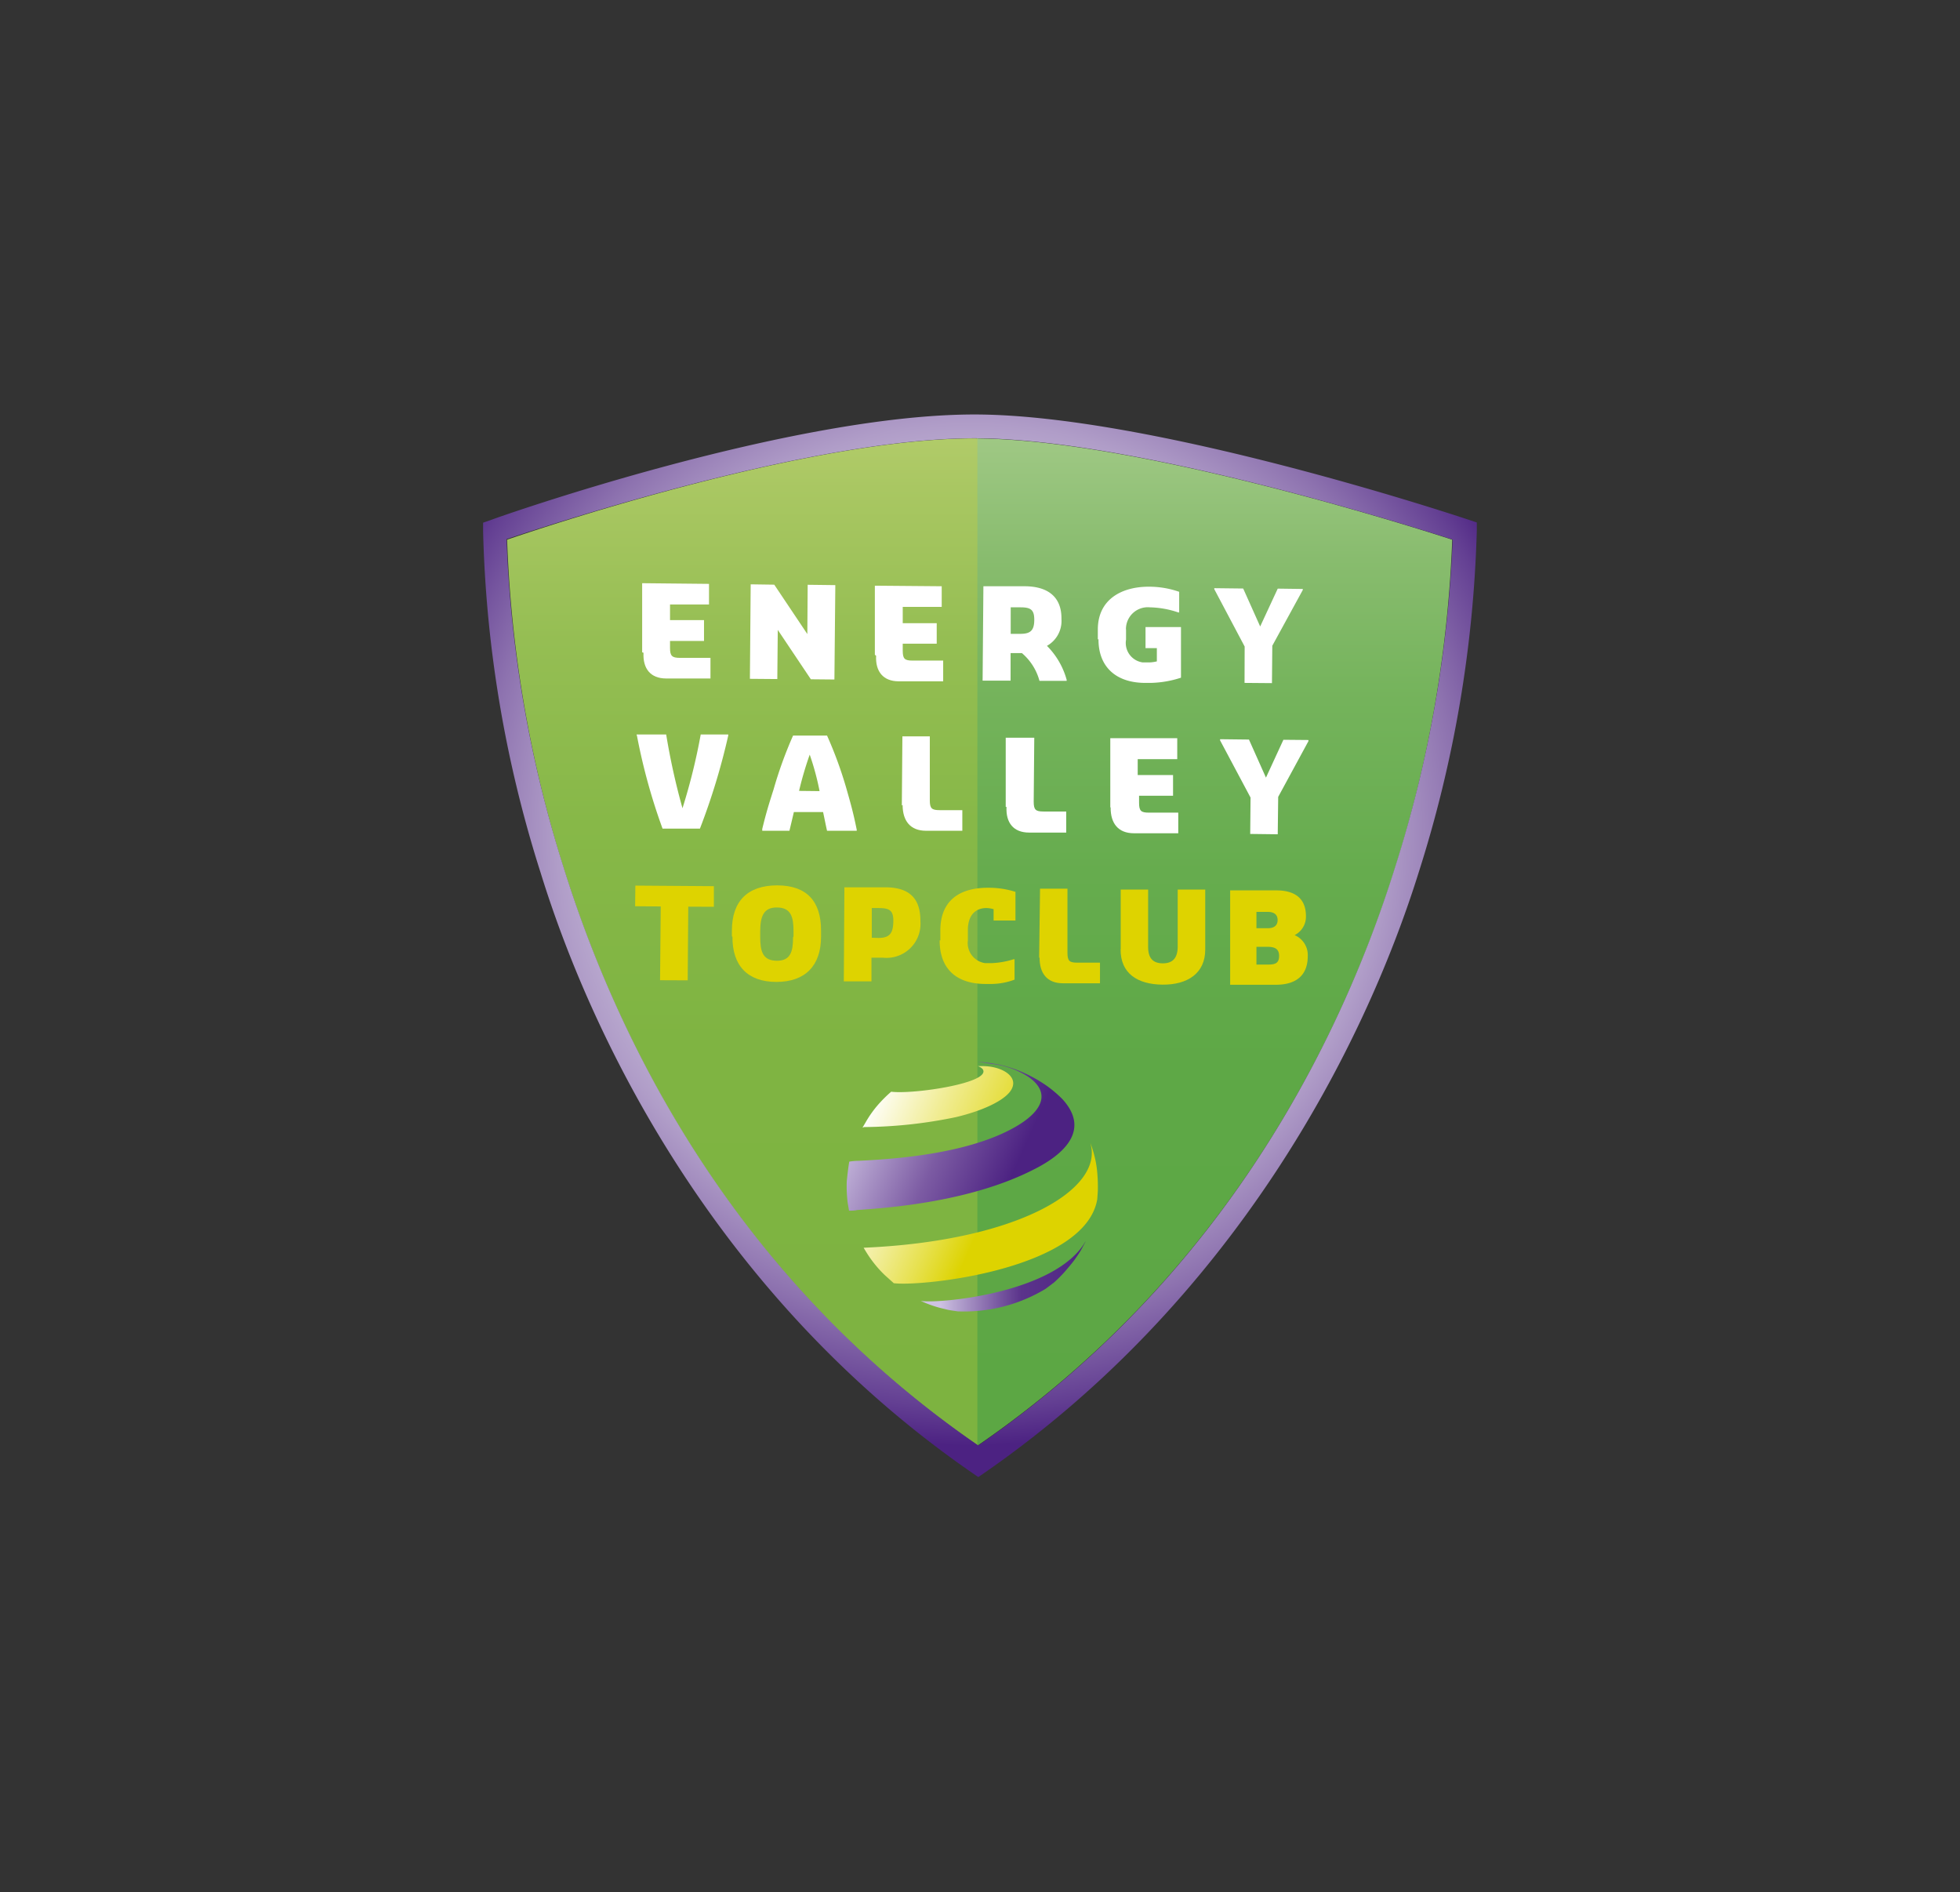
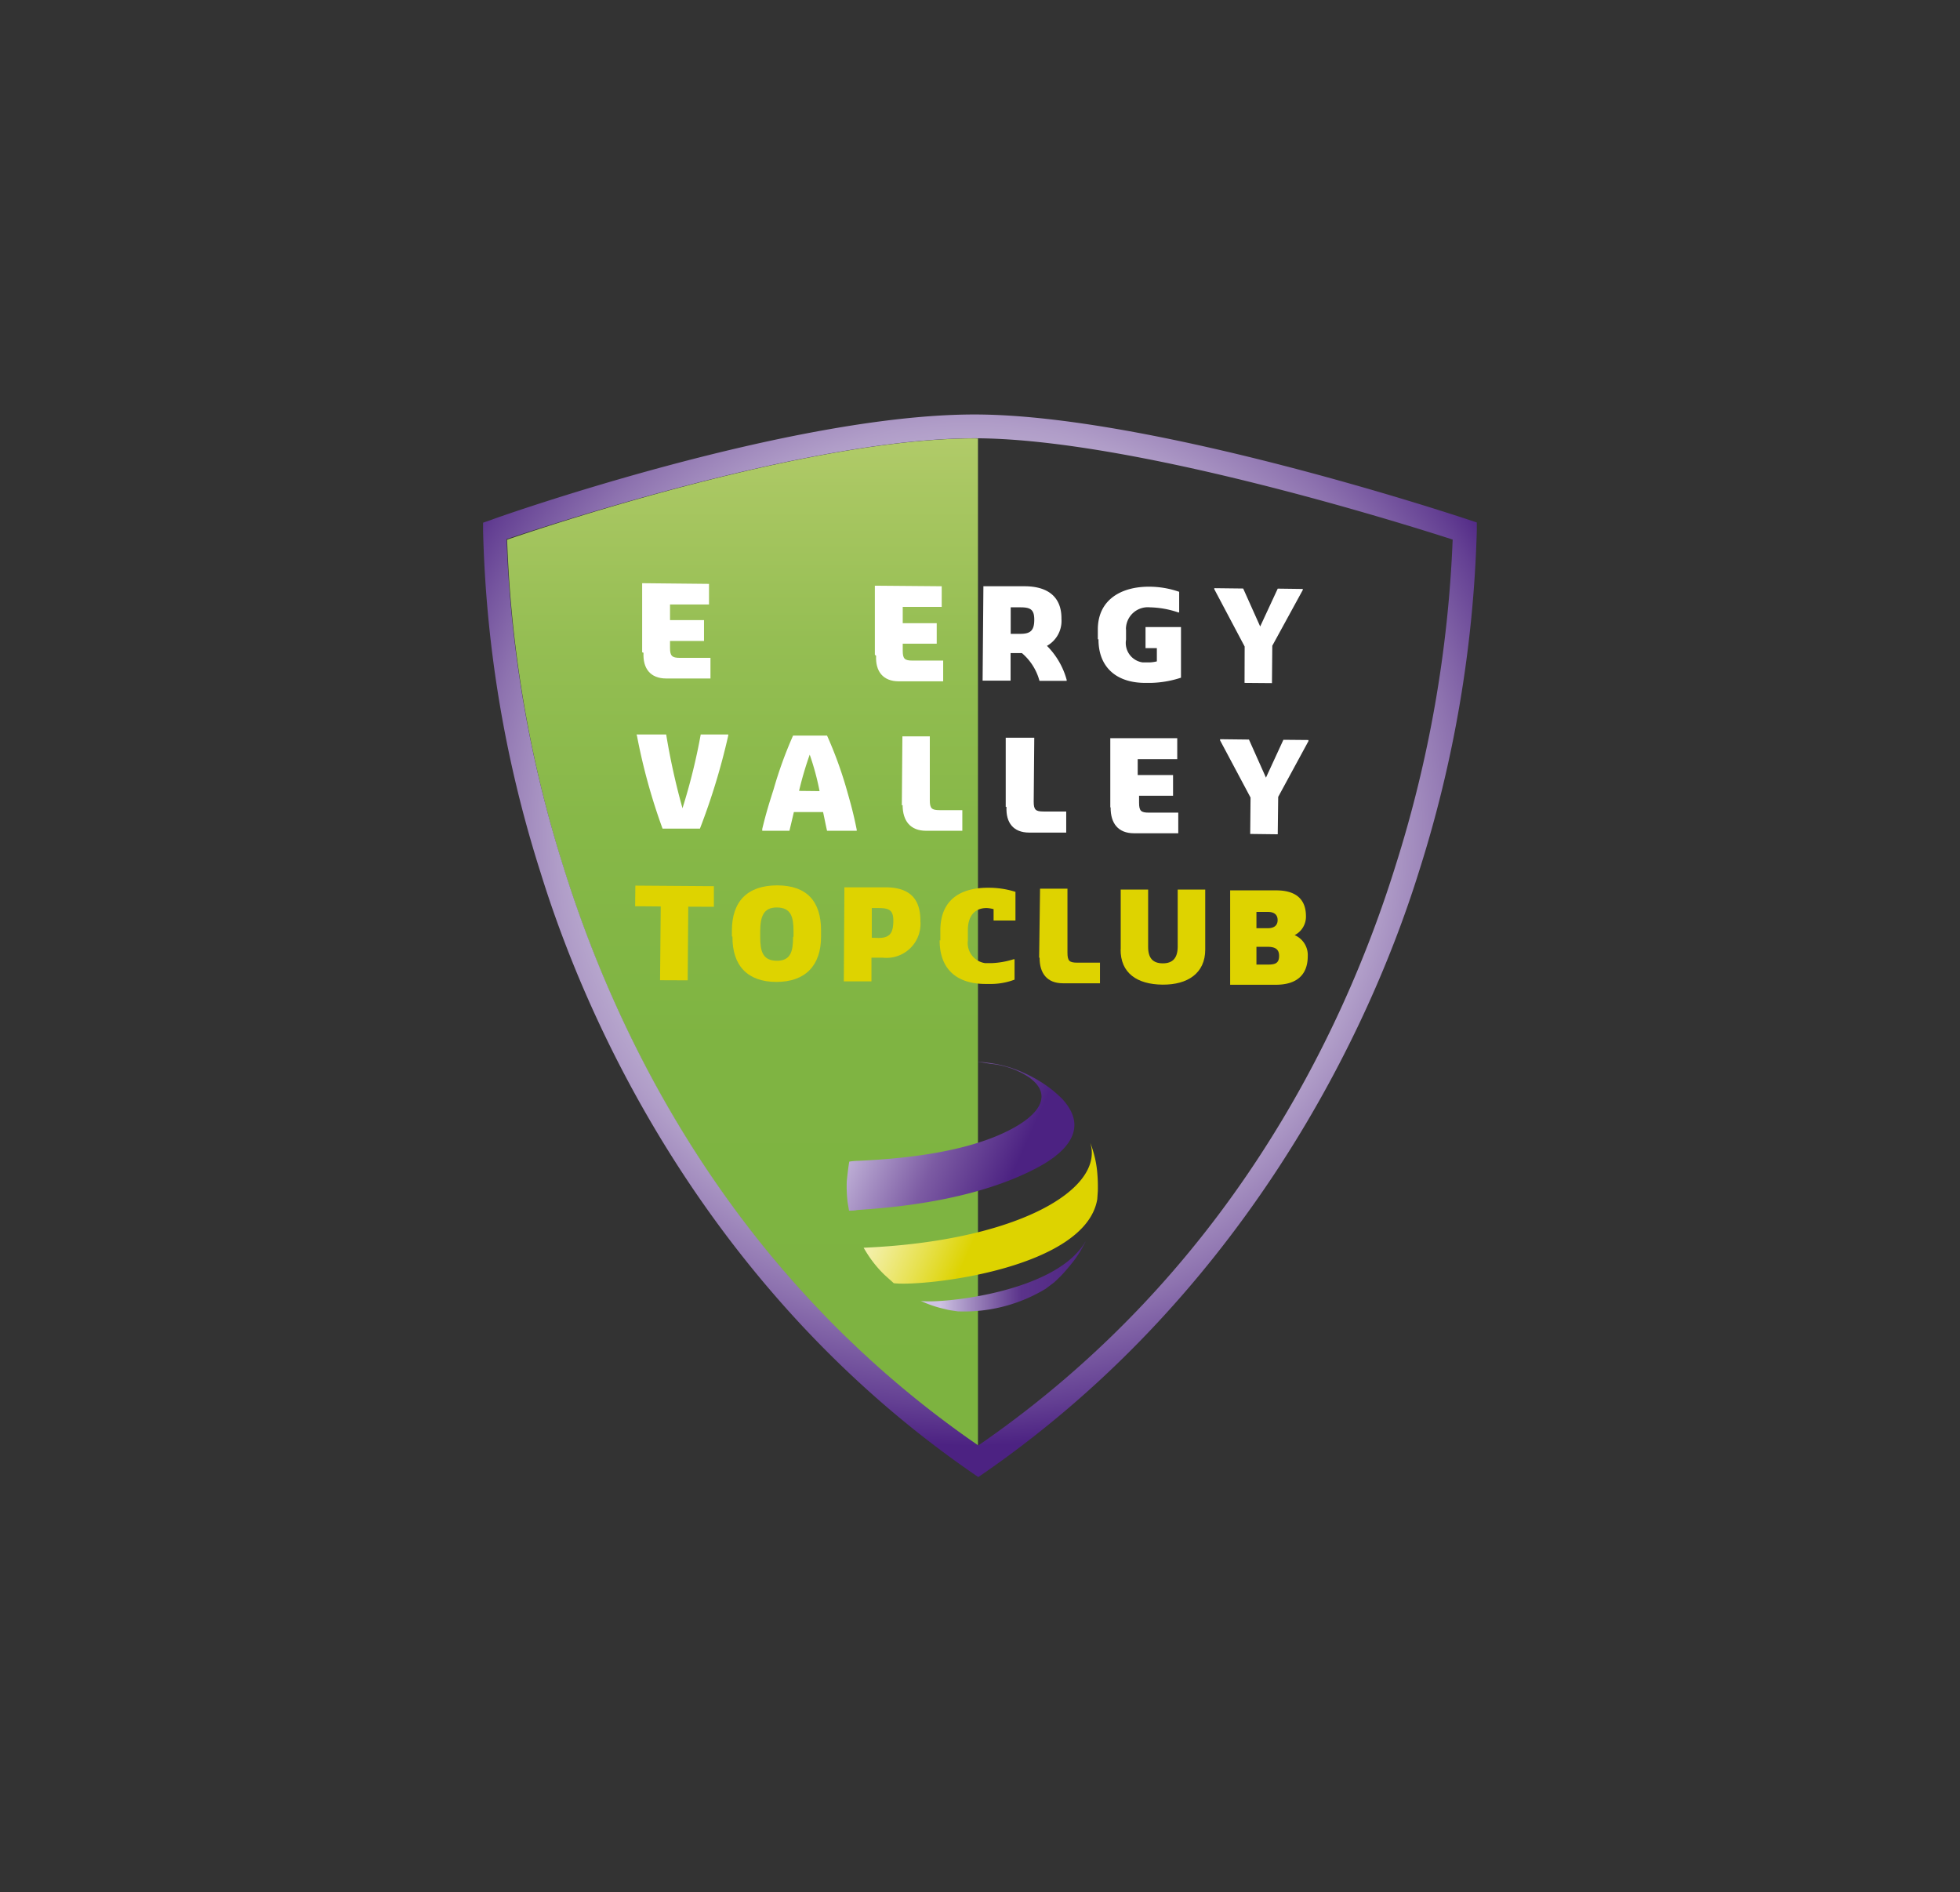
<svg xmlns="http://www.w3.org/2000/svg" id="Laag_1" data-name="Laag 1" viewBox="0 0 173 167" width="173" height="167">
  <rect x="0" y="0" width="173" height="167" fill="#333333" stroke="none" />
  <defs>
    <style>.cls-1{fill:url(#Naamloos_verloop);}.cls-2{fill:url(#Naamloos_verloop_2);}.cls-3{fill:url(#Naamloos_verloop_3);}.cls-4{fill:url(#Naamloos_verloop_4);}.cls-5{fill:url(#Naamloos_verloop_5);}.cls-6{fill:#fff;}.cls-7{fill:#ded300;}.cls-8{fill:url(#Naamloos_verloop_6);}.cls-9{fill:url(#Naamloos_verloop_7);}</style>
    <linearGradient id="Naamloos_verloop" x1="65.55" y1="-12.07" x2="65.55" y2="-100.96" gradientTransform="translate(0 139.65)" gradientUnits="userSpaceOnUse">
      <stop offset="0" stop-color="#7db340" />
      <stop offset="0.4" stop-color="#7fb442" />
      <stop offset="0.62" stop-color="#87b848" />
      <stop offset="0.8" stop-color="#95be53" />
      <stop offset="0.95" stop-color="#a9c762" />
      <stop offset="1" stop-color="#b1cb69" />
    </linearGradient>
    <linearGradient id="Naamloos_verloop_2" x1="107.28" y1="-12.07" x2="107.28" y2="-100.96" gradientTransform="translate(0 139.65)" gradientUnits="userSpaceOnUse">
      <stop offset="0" stop-color="#5ca744" />
      <stop offset="0.37" stop-color="#5ea846" />
      <stop offset="0.57" stop-color="#66ac4e" />
      <stop offset="0.74" stop-color="#74b35b" />
      <stop offset="0.88" stop-color="#88bc6e" />
      <stop offset="1" stop-color="#9fc884" />
    </linearGradient>
    <linearGradient id="Naamloos_verloop_3" x1="-1074.95" y1="119.19" x2="-1074.51" y2="119.19" gradientTransform="matrix(32.65, 0, 0, -32.65, 35180.04, 4004.35)" gradientUnits="userSpaceOnUse">
      <stop offset="0" stop-color="#cec3e2" />
      <stop offset="0.08" stop-color="#baaad3" />
      <stop offset="0.37" stop-color="#76559f" />
      <stop offset="0.5" stop-color="#5b338b" />
      <stop offset="1" stop-color="#4c2282" />
    </linearGradient>
    <linearGradient id="Naamloos_verloop_4" x1="-1070.41" y1="142.57" x2="-1069.96" y2="142.57" gradientTransform="matrix(31.31, 13.93, -13.93, 31.31, 35578.22, 10541.95)" gradientUnits="userSpaceOnUse">
      <stop offset="0" stop-color="#fff" />
      <stop offset="0.37" stop-color="#f1ed97" />
      <stop offset="0.68" stop-color="#e6df46" />
      <stop offset="0.89" stop-color="#e0d613" />
      <stop offset="1" stop-color="#ddd300" />
    </linearGradient>
    <linearGradient id="Naamloos_verloop_5" x1="-1070.41" y1="142.47" x2="-1069.96" y2="142.47" gradientTransform="translate(35596.23 10554.79) rotate(23.99) scale(34.29)" gradientUnits="userSpaceOnUse">
      <stop offset="0" stop-color="#cec3e2" />
      <stop offset="0.56" stop-color="#7c5ba3" />
      <stop offset="1" stop-color="#4c2282" />
    </linearGradient>
    <radialGradient id="Naamloos_verloop_6" cx="-1085.32" cy="130.72" r="0.44" gradientTransform="matrix(157.51, 0, 0, -157.51, 171033.86, 20663.48)" gradientUnits="userSpaceOnUse">
      <stop offset="0" stop-color="#fff" />
      <stop offset="0.11" stop-color="#fcfbfd" />
      <stop offset="0.21" stop-color="#f2eff6" />
      <stop offset="0.32" stop-color="#e3dceb" />
      <stop offset="0.42" stop-color="#ccc1dc" />
      <stop offset="0.53" stop-color="#b09dc8" />
      <stop offset="0.63" stop-color="#8d72af" />
      <stop offset="0.73" stop-color="#644093" />
      <stop offset="0.78" stop-color="#4c2282" />
      <stop offset="1" stop-color="#4c2282" />
    </radialGradient>
    <linearGradient id="Naamloos_verloop_7" x1="-1070.39" y1="142.31" x2="-1069.95" y2="142.31" gradientTransform="translate(35611.73 10569.77) rotate(23.99) scale(34.31)" gradientUnits="userSpaceOnUse">
      <stop offset="0" stop-color="#fff" />
      <stop offset="0.08" stop-color="#fff" />
      <stop offset="0.16" stop-color="#fdfdf2" />
      <stop offset="0.31" stop-color="#f9f7d0" />
      <stop offset="0.52" stop-color="#f1ed99" />
      <stop offset="0.76" stop-color="#e7e14f" />
      <stop offset="1" stop-color="#ddd300" />
    </linearGradient>
  </defs>
  <path class="cls-1" d="M86,38.69c-14.35,0-37,7.48-41.24,8.94a108.73,108.73,0,0,0,4.95,28.85c4.67,15,14.77,36.1,36.61,51.11V38.7Z" />
-   <path class="cls-2" d="M123.18,76.48a109.27,109.27,0,0,0,5-28.85c-4.41-1.44-28-8.83-41.91-8.93v88.89h0C108.15,112.58,118.46,91.53,123.18,76.48Z" />
  <path class="cls-3" d="M95.8,109.58c-2.62,4.54-12.89,5.5-14.53,5.23a9.9,9.9,0,0,0,2.13.72,4.36,4.36,0,0,0,.62.13l.55.08h.13a13.9,13.9,0,0,0,7.6-2l.73-.55a11.8,11.8,0,0,0,1.29-1.35,10.61,10.61,0,0,0,1.05-1.44c.14-.24.31-.57.44-.81Z" />
-   <path class="cls-4" d="M76.28,99.47a41,41,0,0,0,8.11-.88c2.3-.55,4.07-1.38,4.74-2.22,1-1.29-.66-2.28-2.39-2.28H86.3a1,1,0,0,1,.43.26c.88,1.21-6.1,2.25-8.07,2a11.63,11.63,0,0,0-1.26,1.27,9.75,9.75,0,0,0-1,1.44l-.27.46Z" />
  <path class="cls-5" d="M93.77,97a10.53,10.53,0,0,0-1.45-1.22,12.18,12.18,0,0,0-1.74-1,10.81,10.81,0,0,0-2.34-.81,15.77,15.77,0,0,0-1.95-.27h0l1.15.19A7.4,7.4,0,0,1,90.71,95c2.17,1.45,1.4,3.31-2,4.93-4.35,2.08-10.59,2.4-12.95,2.52a5.4,5.4,0,0,0-.8.07c-.09.52-.17,1.23-.22,1.74a11.78,11.78,0,0,0,.08,1.88l.12.71c.24,0,.49,0,.73-.06,2.77-.19,10.11-.72,15.74-3.66C93.91,101.84,96.26,99.72,93.77,97Z" />
  <path class="cls-6" d="M56.68,57.57l0-6.1,5.9.06v1.82H59.14v1.38h3v1.84h-3v.62c0,.69.17.87.87.87h2.7v1.82H58.8c-1.38,0-2.07-.87-2-2.27" />
-   <polygon class="cls-6" points="66.26 51.57 68.34 51.6 71.26 55.96 71.29 51.61 73.73 51.64 73.65 59.97 71.57 59.95 68.65 55.59 68.61 59.93 66.19 59.91 66.26 51.57" />
  <path class="cls-6" d="M77.22,57.79l0-6.1,5.9.05v1.82H79.68V55h3v1.81h-3v.61c0,.73.17.88.87.88h2.7v1.83l-3.92,0c-1.38,0-2.07-.87-2-2.26" />
  <path class="cls-6" d="M86.8,51.74h3.62c2,0,3.3.88,3.27,2.9A2.52,2.52,0,0,1,92.41,57a6.79,6.79,0,0,1,1.74,3v.09h-2.4a4.87,4.87,0,0,0-1.55-2.45h-1v2.43H86.73Zm3.27,4.2c.87,0,1.21-.29,1.22-1.2S91,53.6,90.08,53.6h-.87v2.34Z" />
  <path class="cls-6" d="M96.9,56.43v-.87c0-2.68,2.13-3.8,4.56-3.78a8.06,8.06,0,0,1,2.62.45v1.82H104a8.29,8.29,0,0,0-2.51-.45,1.93,1.93,0,0,0-2.1,1.74h0a1,1,0,0,0,0,.25v.87a1.73,1.73,0,0,0,1.46,2h.65a3.21,3.21,0,0,0,.61-.09V57.2h-1V55.34h3.13v4.47a9.16,9.16,0,0,1-2.7.46h-.44c-2.69,0-4.16-1.51-4.14-3.86" />
  <polygon class="cls-6" points="109.86 57.06 107.18 52 107.18 51.91 109.73 51.94 111.23 55.29 112.78 51.95 114.99 51.98 114.99 52.07 112.3 56.99 112.27 60.29 109.85 60.27 109.86 57.06" />
  <path class="cls-6" d="M56.19,64.91v-.09H58.8a60,60,0,0,0,1.44,6.51,53.34,53.34,0,0,0,1.61-6.51h2.43v.09a58.59,58.59,0,0,1-2.5,8.22h-3.3a52.61,52.61,0,0,1-2.27-8.26" />
  <path class="cls-6" d="M67.28,73.16c.35-1.45.62-2.3,1-3.49A36.48,36.48,0,0,1,70,64.92h3a35.55,35.55,0,0,1,1.75,4.82c.33,1.16.57,2,.87,3.49v.09H73c-.11-.47-.21-1-.35-1.65H70.07c-.14.61-.28,1.19-.39,1.65h-2.4Zm5.06-3.34a23.23,23.23,0,0,0-.87-3.22,30.4,30.4,0,0,0-.94,3.2Z" />
  <path class="cls-6" d="M79.6,71.09l.05-6.1h2.42l0,5.64c0,.72.17.87.87.87h2v1.82h-3.2c-1.39,0-2.07-.87-2.07-2.28" />
  <path class="cls-6" d="M88.77,71.21v-6.1h2.52l-.05,5.64c0,.72.17.87.87.87h2v1.86H90.84c-1.39,0-2.07-.87-2-2.27" />
  <path class="cls-6" d="M98,71.25v-6.1l5.91,0V67h-3.49v1.4h3.12v1.83h-3v.61c0,.73.17.88.87.88H104v1.82h-3.91c-1.39,0-2.07-.87-2.06-2.28" />
  <polygon class="cls-6" points="110.38 70.39 107.69 65.34 107.69 65.24 110.24 65.27 111.74 68.63 113.28 65.29 115.49 65.31 115.49 65.41 112.82 70.33 112.78 73.63 110.35 73.6 110.38 70.39" />
  <polygon class="cls-7" points="58.32 80 56.06 79.98 56.08 78.16 63.01 78.21 63.01 80.03 60.75 80.02 60.7 86.52 58.26 86.51 58.32 80" />
  <path class="cls-7" d="M64.6,82.65v-.51c0-2.61,1.39-4,4-4s3.88,1.41,3.87,4v.52c0,2.56-1.39,4-3.94,4s-3.9-1.44-3.88-4m5.39,0v-.46c0-1.26-.21-2.09-1.44-2.11s-1.49.82-1.5,2.09v.5c0,1.27.21,2.09,1.44,2.11S70,84,70,82.71" />
  <path class="cls-7" d="M74.53,78.31h3.61c2.08,0,3.12.94,3.1,3a3,3,0,0,1-3.32,3.21h-1v2.09H74.48Zm3,4.47c1,0,1.3-.42,1.32-1.45s-.38-1.18-1.3-1.19h-.6v2.62Z" />
  <path class="cls-7" d="M83,83v-.88c0-2.68,1.74-3.8,4.29-3.77a7.77,7.77,0,0,1,2.34.36v2.53H87.7v-1a2.59,2.59,0,0,0-.62-.1c-1.11,0-1.64.78-1.65,1.9V83a1.79,1.79,0,0,0,1.51,2h.61a7.3,7.3,0,0,0,1.91-.34h.09v1.8a6,6,0,0,1-2,.38H87c-2.7,0-4.07-1.45-4.06-3.85" />
  <path class="cls-7" d="M91.72,84.53l.08-6.1h2.42v5.65c0,.73.17.88.87.88h2v1.82H93.82c-1.39,0-2.07-.87-2.06-2.27" />
  <path class="cls-7" d="M98.92,83.82V78.51h2.42v5.06c0,1,.43,1.45,1.3,1.45s1.3-.47,1.31-1.45V78.51h2.43v5.3c0,2.08-1.55,3.11-3.77,3.09s-3.73-1-3.7-3.15" />
  <path class="cls-7" d="M108.58,78.58h4.07c1.61,0,2.62.68,2.62,2.28a1.82,1.82,0,0,1-1,1.67,1.91,1.91,0,0,1,1.16,1.85c0,1.74-1.07,2.54-2.85,2.53h-4Zm3.32,6.55c.66,0,1-.12,1-.77s-.43-.79-1-.8h-1v1.57Zm0-3.21c.53,0,.87-.22.87-.72s-.34-.72-.87-.72h-1v1.44Z" />
  <path class="cls-8" d="M125.22,77a108.86,108.86,0,0,0,5.13-30.17v-.72l-.72-.24c-1.14-.38-28-9.29-43.62-9.29-16.19,0-41.58,8.89-42.65,9.3l-.72.25v.72a107.84,107.84,0,0,0,5.08,30.18c4.78,15.45,16.1,38,38.63,53.33C108.85,115,120.38,92.48,125.22,77Zm-38.9,50.55h0c-21.79-15-31.93-36.07-36.61-51.12a108.73,108.73,0,0,1-5-28.85C49,46.16,71.65,38.68,86,38.68c13.86,0,37.77,7.5,42.22,8.94a109.54,109.54,0,0,1-5.06,28.84c-4.7,15.07-15,36.12-36.84,51.13Z" />
  <path class="cls-9" d="M96.85,105.84l.05-.72a14.46,14.46,0,0,0-.06-1.74,9.26,9.26,0,0,0-.36-1.8,6.84,6.84,0,0,0-.25-.72c1.28,4.06-6.34,8.67-20,9.26.18.31.44.73.64,1a10.2,10.2,0,0,0,1.22,1.41l.8.72C81.49,113.57,95.81,112,96.85,105.84Z" />
</svg>